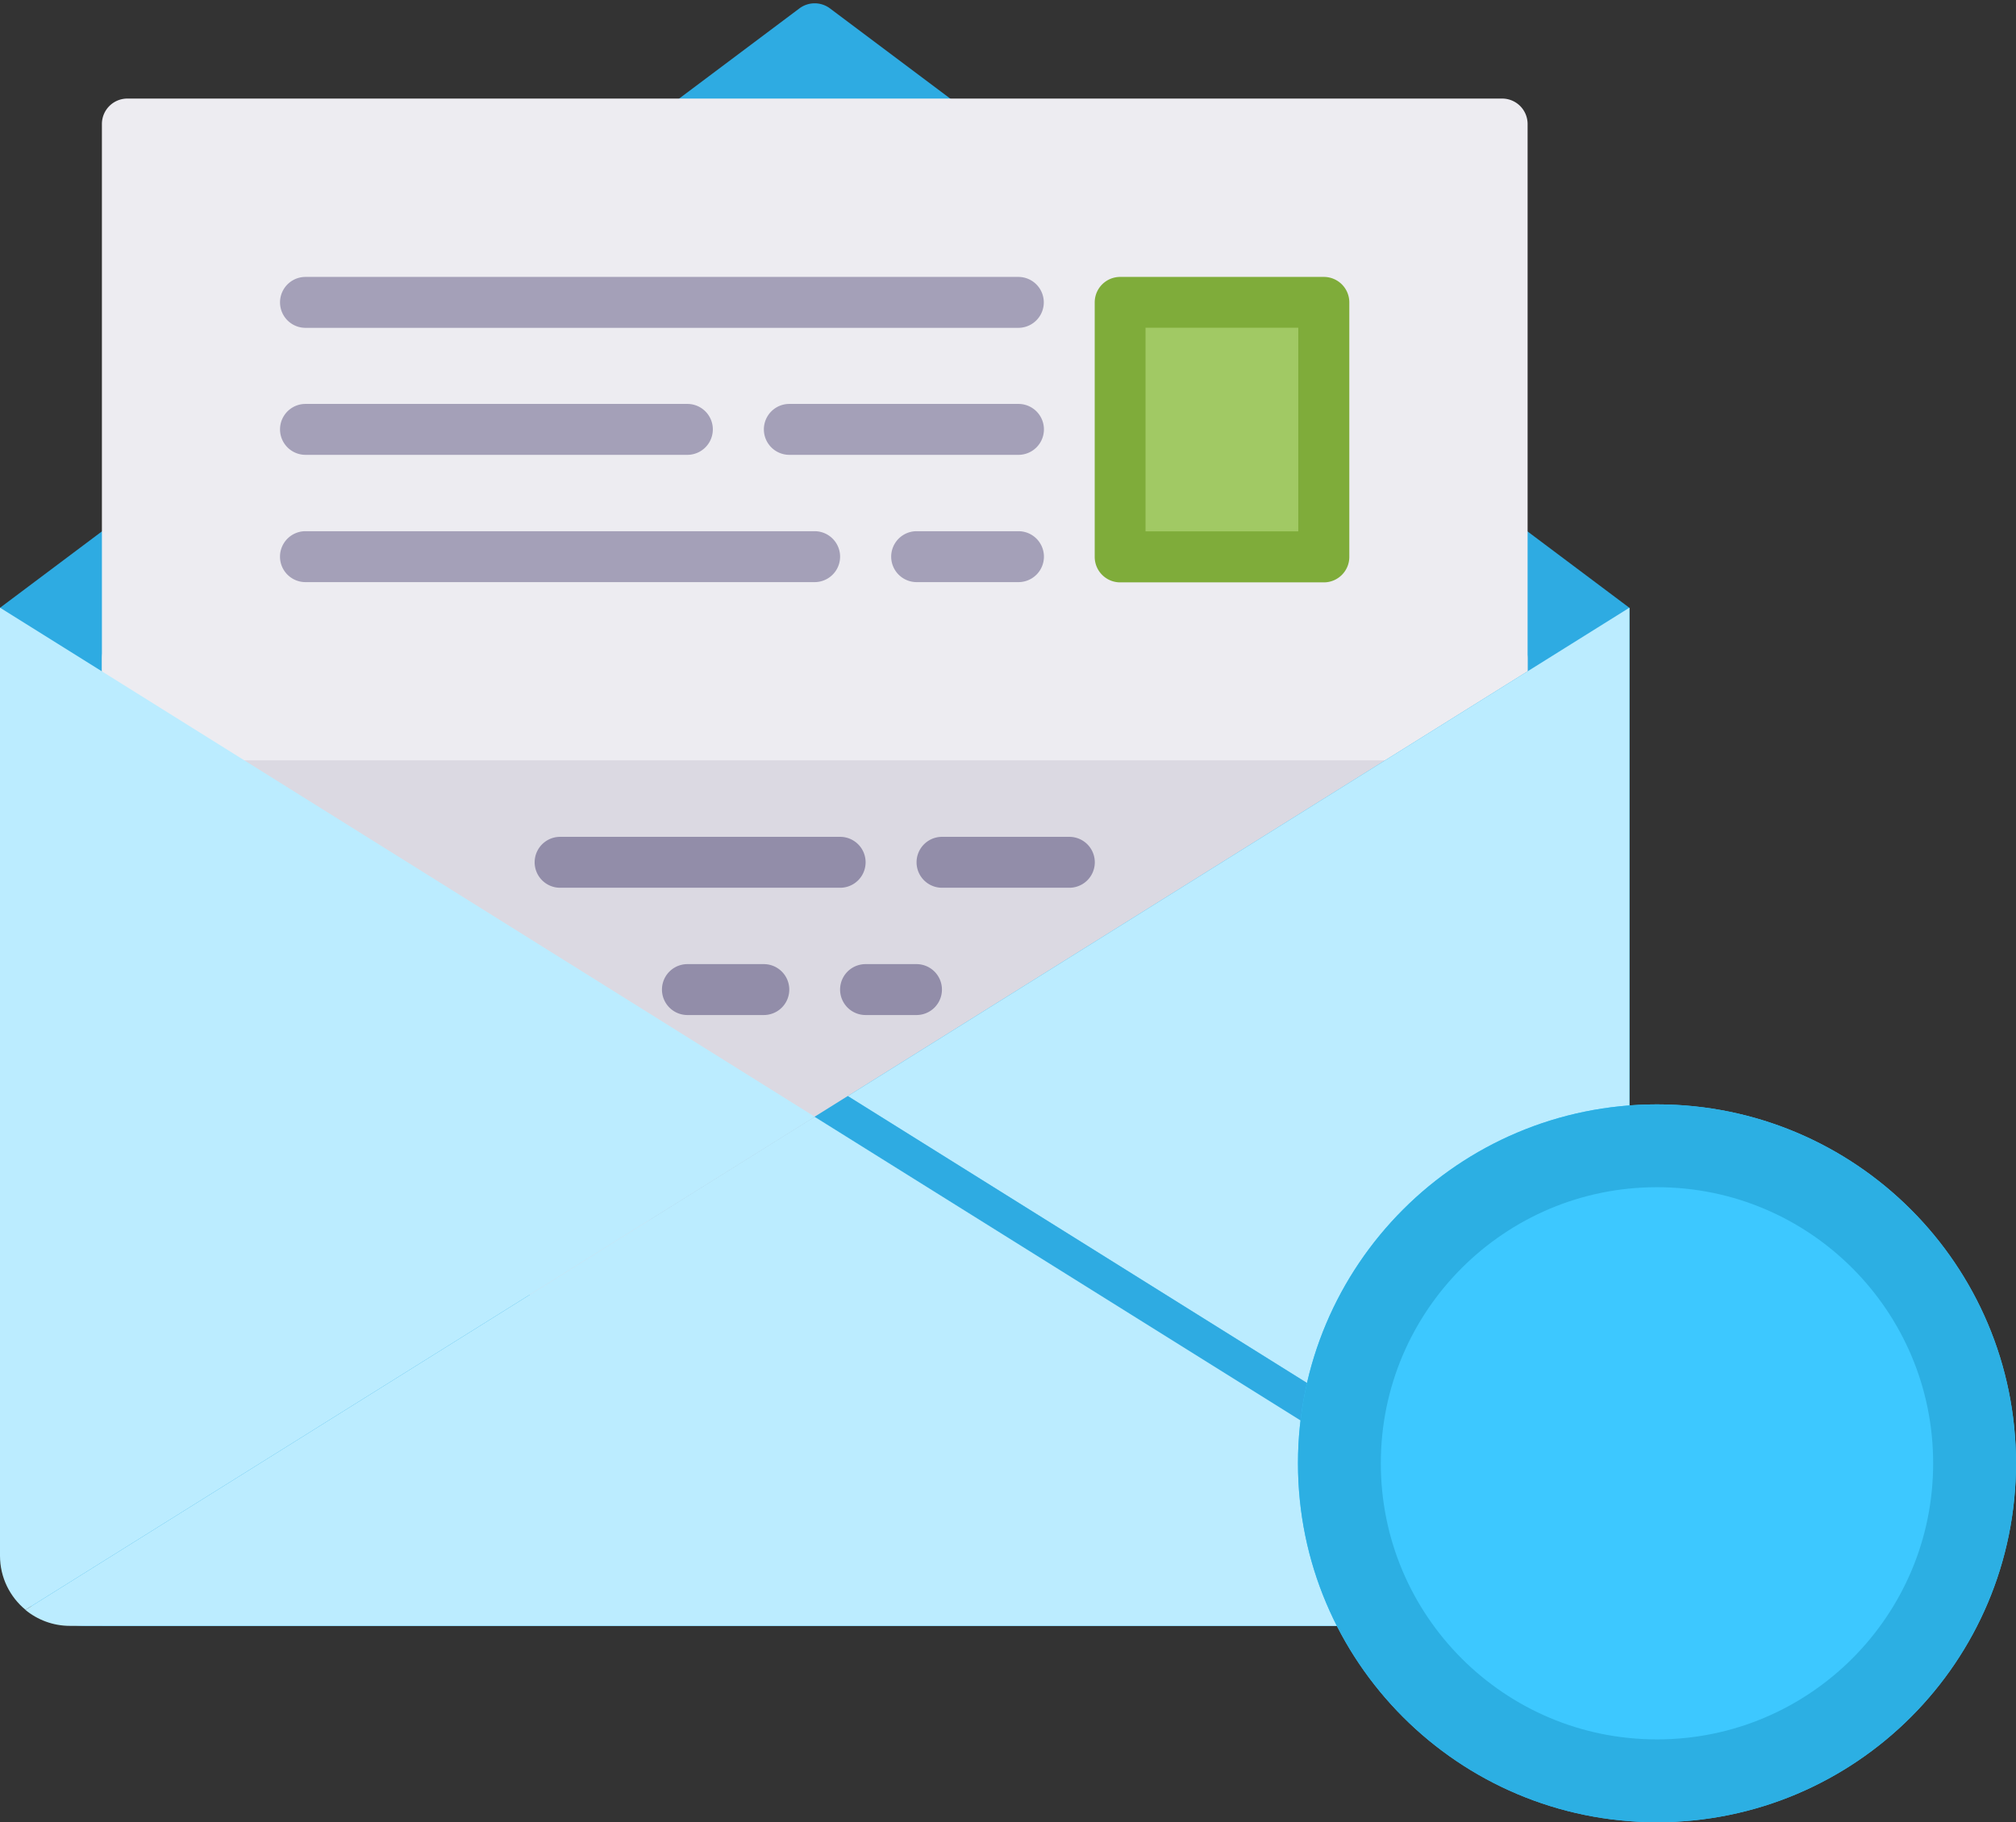
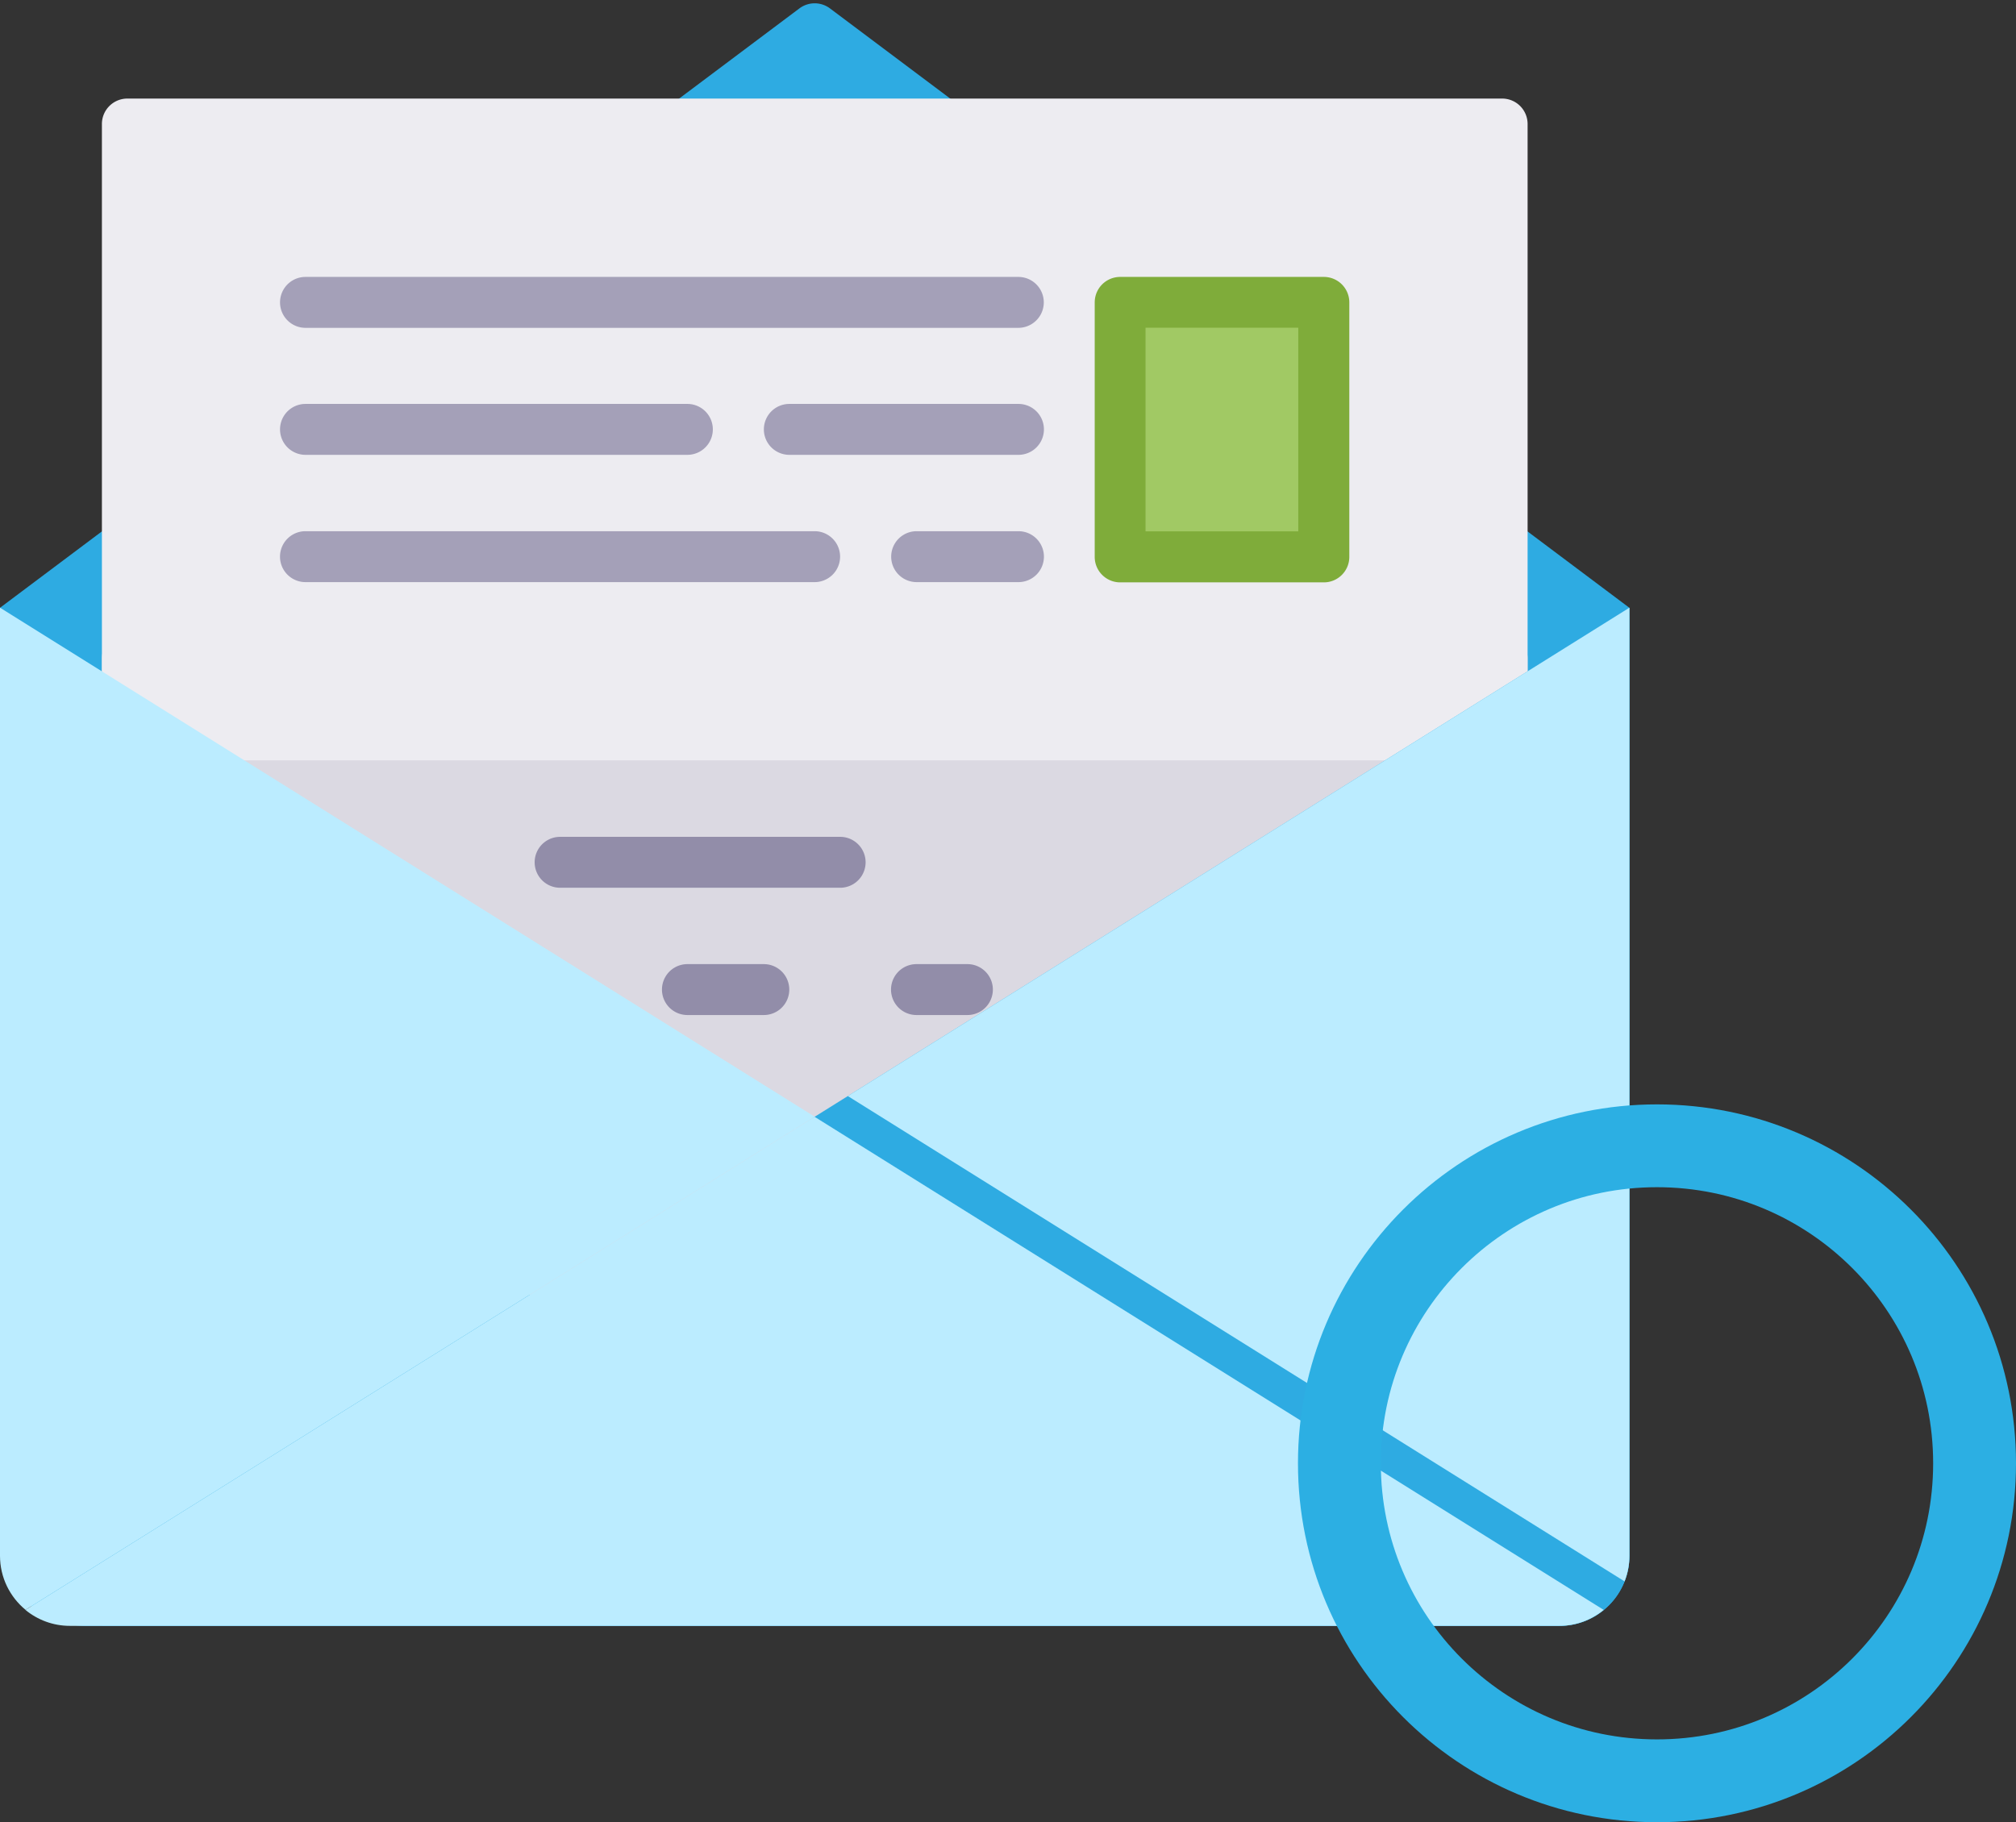
<svg xmlns="http://www.w3.org/2000/svg" width="73" height="66" viewBox="0 0 73 66">
  <rect x="0" y="0" width="73" height="66" fill="#333333" stroke="none" />
  <defs>
    <clipPath id="oam1a">
      <path fill="#fff" d="M73 53c0 7.18-5.82 13-13 13s-13-5.82-13-13 5.82-13 13-13 13 5.82 13 13z" />
    </clipPath>
  </defs>
  <g>
    <g>
      <g />
      <g>
        <path fill="#2eabe2" d="M30.053.304a.922.922 0 0 0-1.106 0L0 22.014v33.764c0 .968.442 1.832 1.134 2.403a3.099 3.099 0 0 0 1.977.709h53.354c1.4 0 2.535-1.136 2.535-2.536v-34.34z" />
      </g>
      <g>
        <path fill="#dbd9e2" d="M54.393 22.93H4.612a.922.922 0 0 0-.922.922v22.125c0 .509.413.922.922.922h49.781c.51 0 .922-.413.922-.922V23.852a.922.922 0 0 0-.922-.922z" />
      </g>
      <g>
        <path fill="#edecf1" d="M54.393 3.57H4.612a.922.922 0 0 0-.922.922v22.125c0 .509.413.922.922.922h49.781c.51 0 .922-.413.922-.922V4.492a.922.922 0 0 0-.922-.922z" />
      </g>
      <g>
        <path fill="#2eabe2" d="M29.503 40.447L3.69 58.885h52.777c1.4 0 2.535-1.135 2.535-2.535V22.01z" />
      </g>
      <g opacity=".6">
-         <path fill="#8ead5a" d="M23.6 44.139l2.366-1.479z" />
-       </g>
+         </g>
      <g>
        <path fill="#bbecff" d="M59.002 22.01L30.7 39.699l28.126 17.578c.113-.287.176-.6.176-.927z" />
      </g>
      <g opacity=".6">
-         <path fill="#2eabe2" d="M25.969 42.658l-2.367 1.479L3.69 58.887h52.777c1.073 0 1.99-.667 2.36-1.608L30.7 39.7z" />
-       </g>
+         </g>
      <g>
        <g>
          <path fill="#bbecff" d="M0 22.01v34.34c0 .788.36 1.492.924 1.957L29.5 40.447z" />
        </g>
        <g>
          <path fill="#bbecff" d="M.92 58.31c.438.36 1 .578 1.611.578h53.93c.611 0 1.173-.217 1.61-.578L29.497 40.45z" />
        </g>
      </g>
      <g>
        <path fill="#7fac3a" d="M47.937 10.03h-7.375a.922.922 0 0 0-.922.922v9.219c0 .509.413.922.922.922h7.375c.509 0 .922-.413.922-.922v-9.22a.922.922 0 0 0-.922-.921z" />
      </g>
      <g>
        <path fill="#a1c964" d="M47.011 11.87H41.48v7.375h5.531z" />
      </g>
      <g>
        <g>
          <path fill="#a4a0b8" d="M36.874 11.874H11.062a.922.922 0 0 1 0-1.844h25.812a.922.922 0 0 1 0 1.844z" />
        </g>
        <g>
          <path fill="#a4a0b8" d="M24.89 16.474H11.062a.922.922 0 0 1 0-1.844H24.89a.922.922 0 0 1 0 1.844z" />
        </g>
        <g>
          <path fill="#a4a0b8" d="M36.879 16.474h-8.297a.922.922 0 0 1 0-1.844h8.297a.922.922 0 0 1 0 1.844z" />
        </g>
        <g>
          <path fill="#a4a0b8" d="M29.5 21.084H11.061a.922.922 0 0 1 0-1.844h18.437a.922.922 0 0 1 0 1.844z" />
        </g>
        <g>
          <path fill="#a4a0b8" d="M36.88 21.084h-3.688a.922.922 0 0 1 0-1.844h3.687a.922.922 0 0 1 0 1.844z" />
        </g>
      </g>
      <g>
        <g>
-           <path fill="#928da9" d="M38.721 32.154h-4.61a.922.922 0 0 1 0-1.844h4.61a.922.922 0 0 1 0 1.844z" />
-         </g>
+           </g>
        <g>
          <path fill="#928da9" d="M30.422 32.154h-10.14a.922.922 0 0 1 0-1.844h10.14a.922.922 0 0 1 0 1.844z" />
        </g>
        <g>
          <path fill="#928da9" d="M27.657 36.764h-2.765a.922.922 0 0 1 0-1.844h2.766a.922.922 0 0 1 0 1.844z" />
        </g>
        <g>
-           <path fill="#928da9" d="M33.186 36.764h-1.844a.922.922 0 0 1 0-1.844h1.844a.922.922 0 0 1 0 1.844z" />
+           <path fill="#928da9" d="M33.186 36.764a.922.922 0 0 1 0-1.844h1.844a.922.922 0 0 1 0 1.844z" />
        </g>
      </g>
      <g>
        <g>
-           <path fill="#3dc8ff" d="M73 53c0 7.18-5.82 13-13 13s-13-5.82-13-13 5.82-13 13-13 13 5.82 13 13z" />
          <path fill="none" stroke="#2cafe3" stroke-miterlimit="50" stroke-width="6" d="M73 53c0 7.18-5.82 13-13 13s-13-5.82-13-13 5.82-13 13-13 13 5.82 13 13z" clip-path="url(&quot;#oam1a&quot;)" />
        </g>
        <g />
      </g>
    </g>
  </g>
</svg>